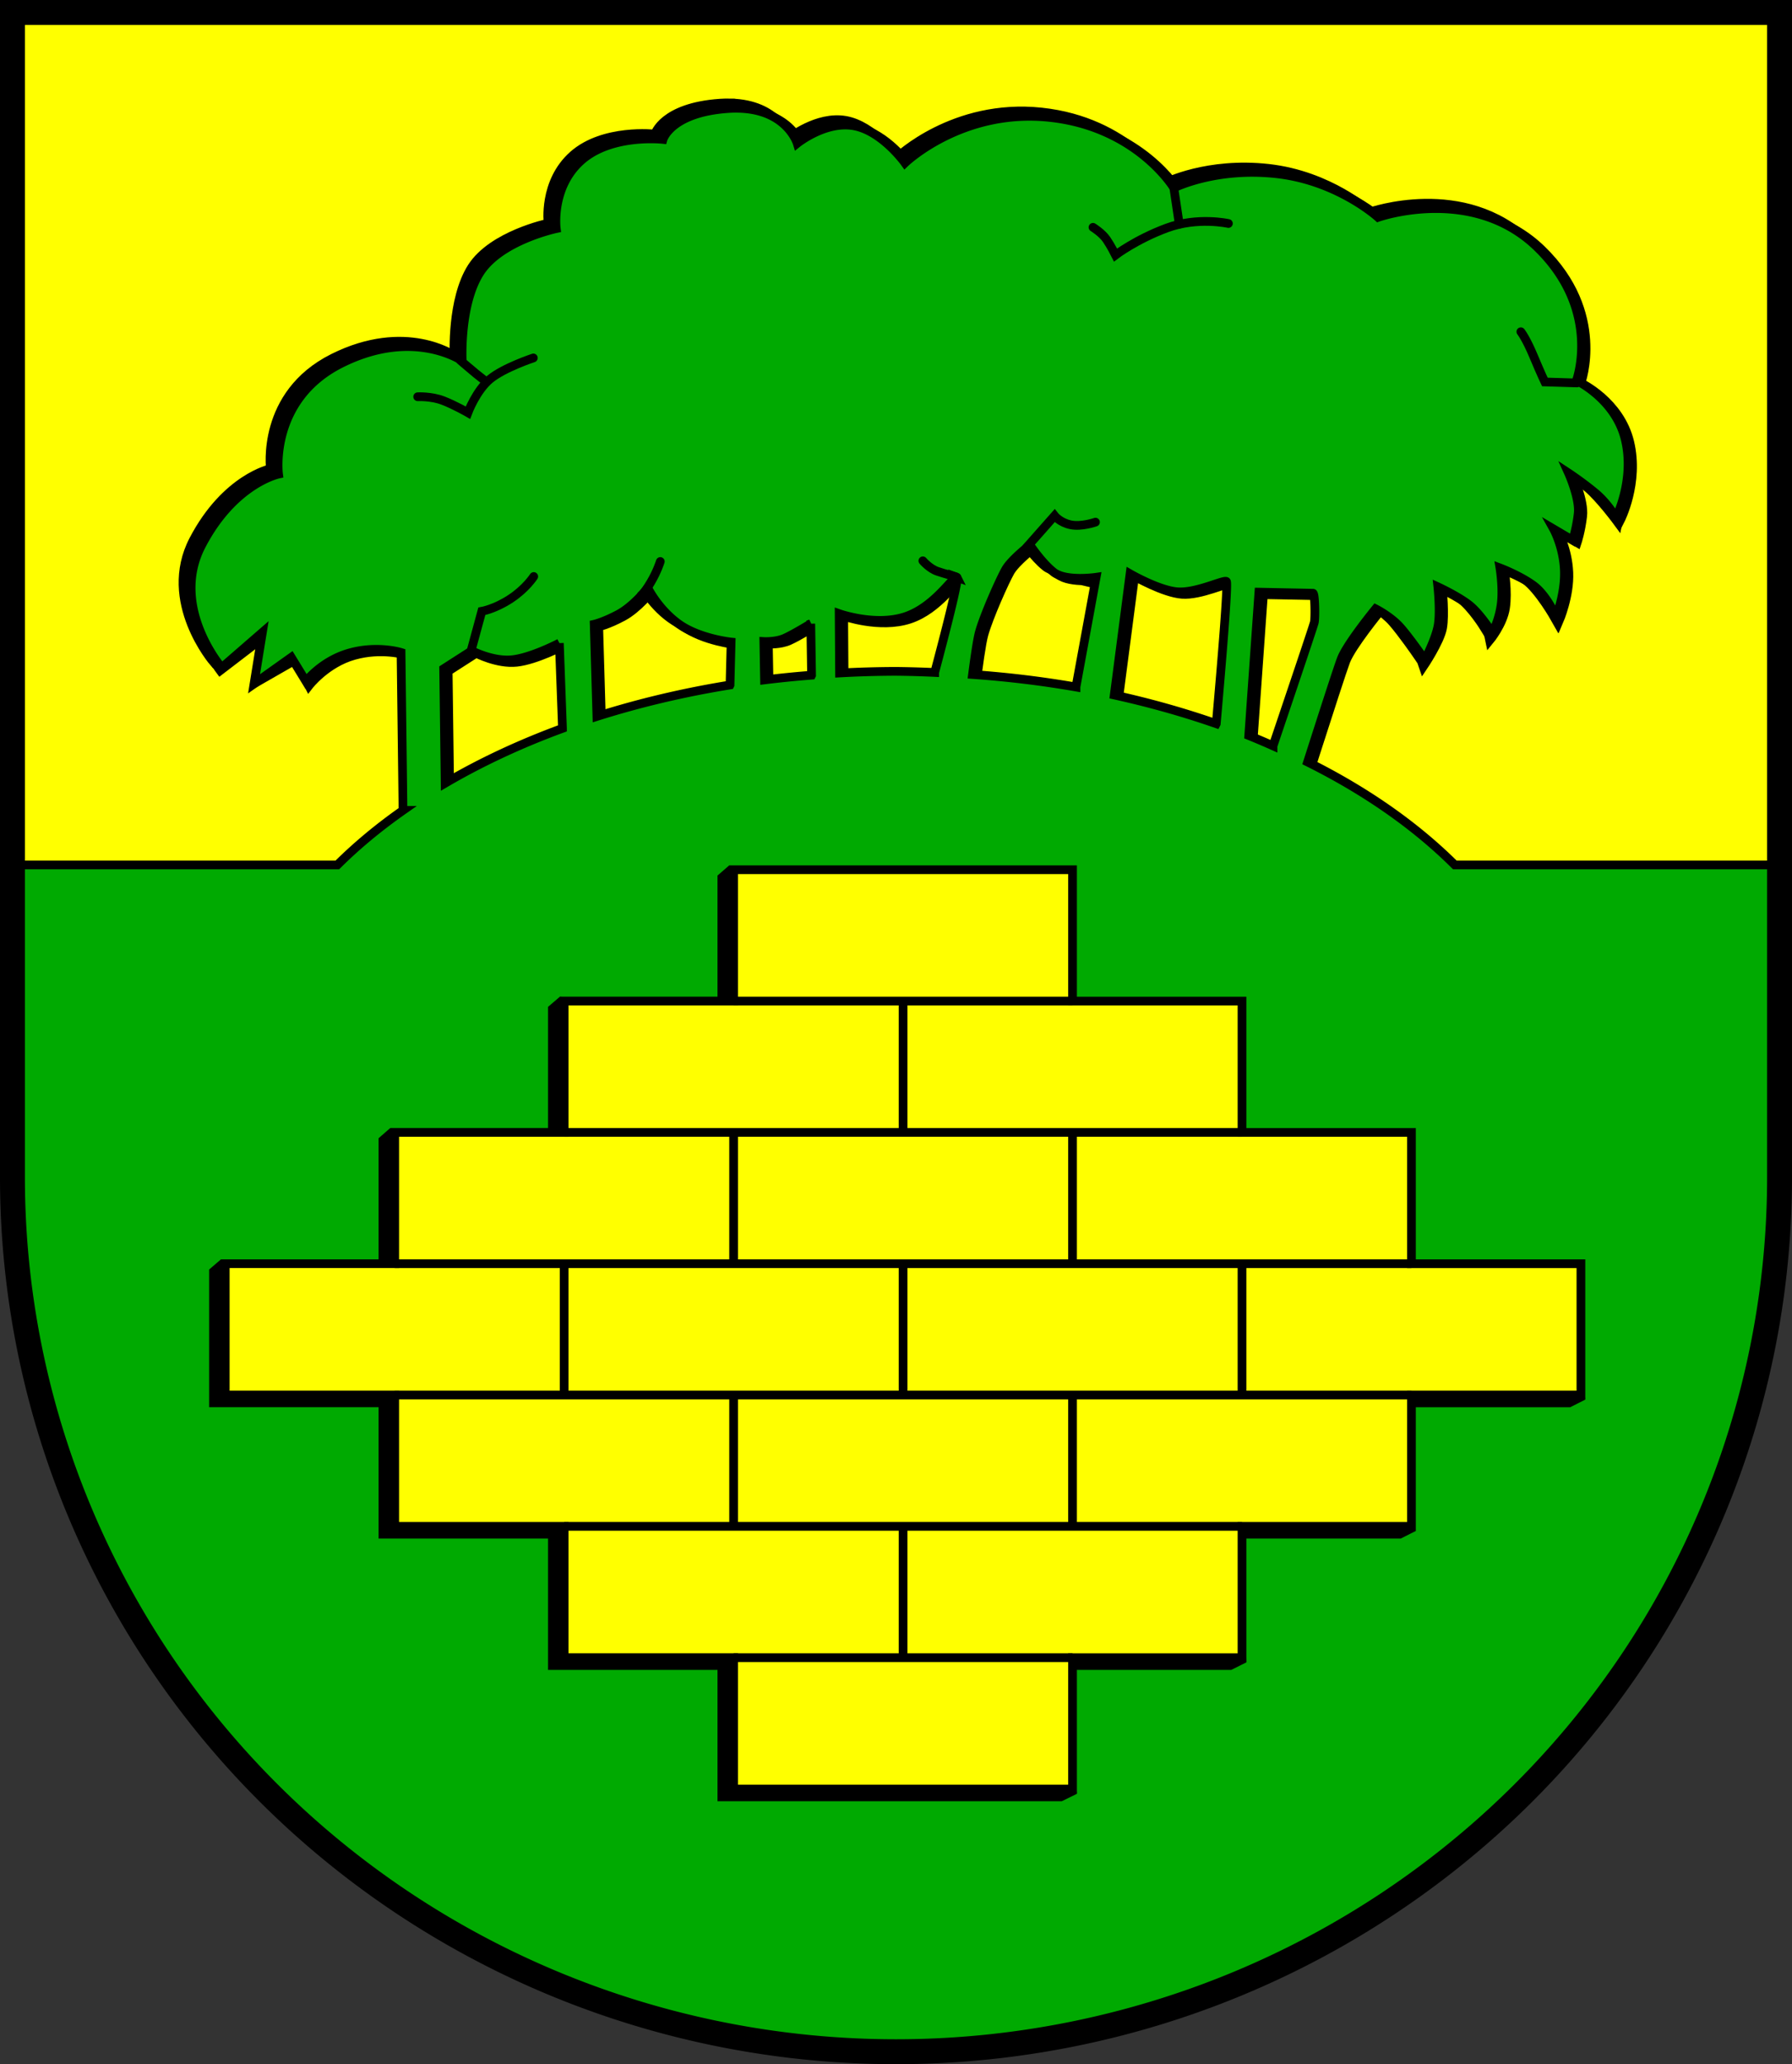
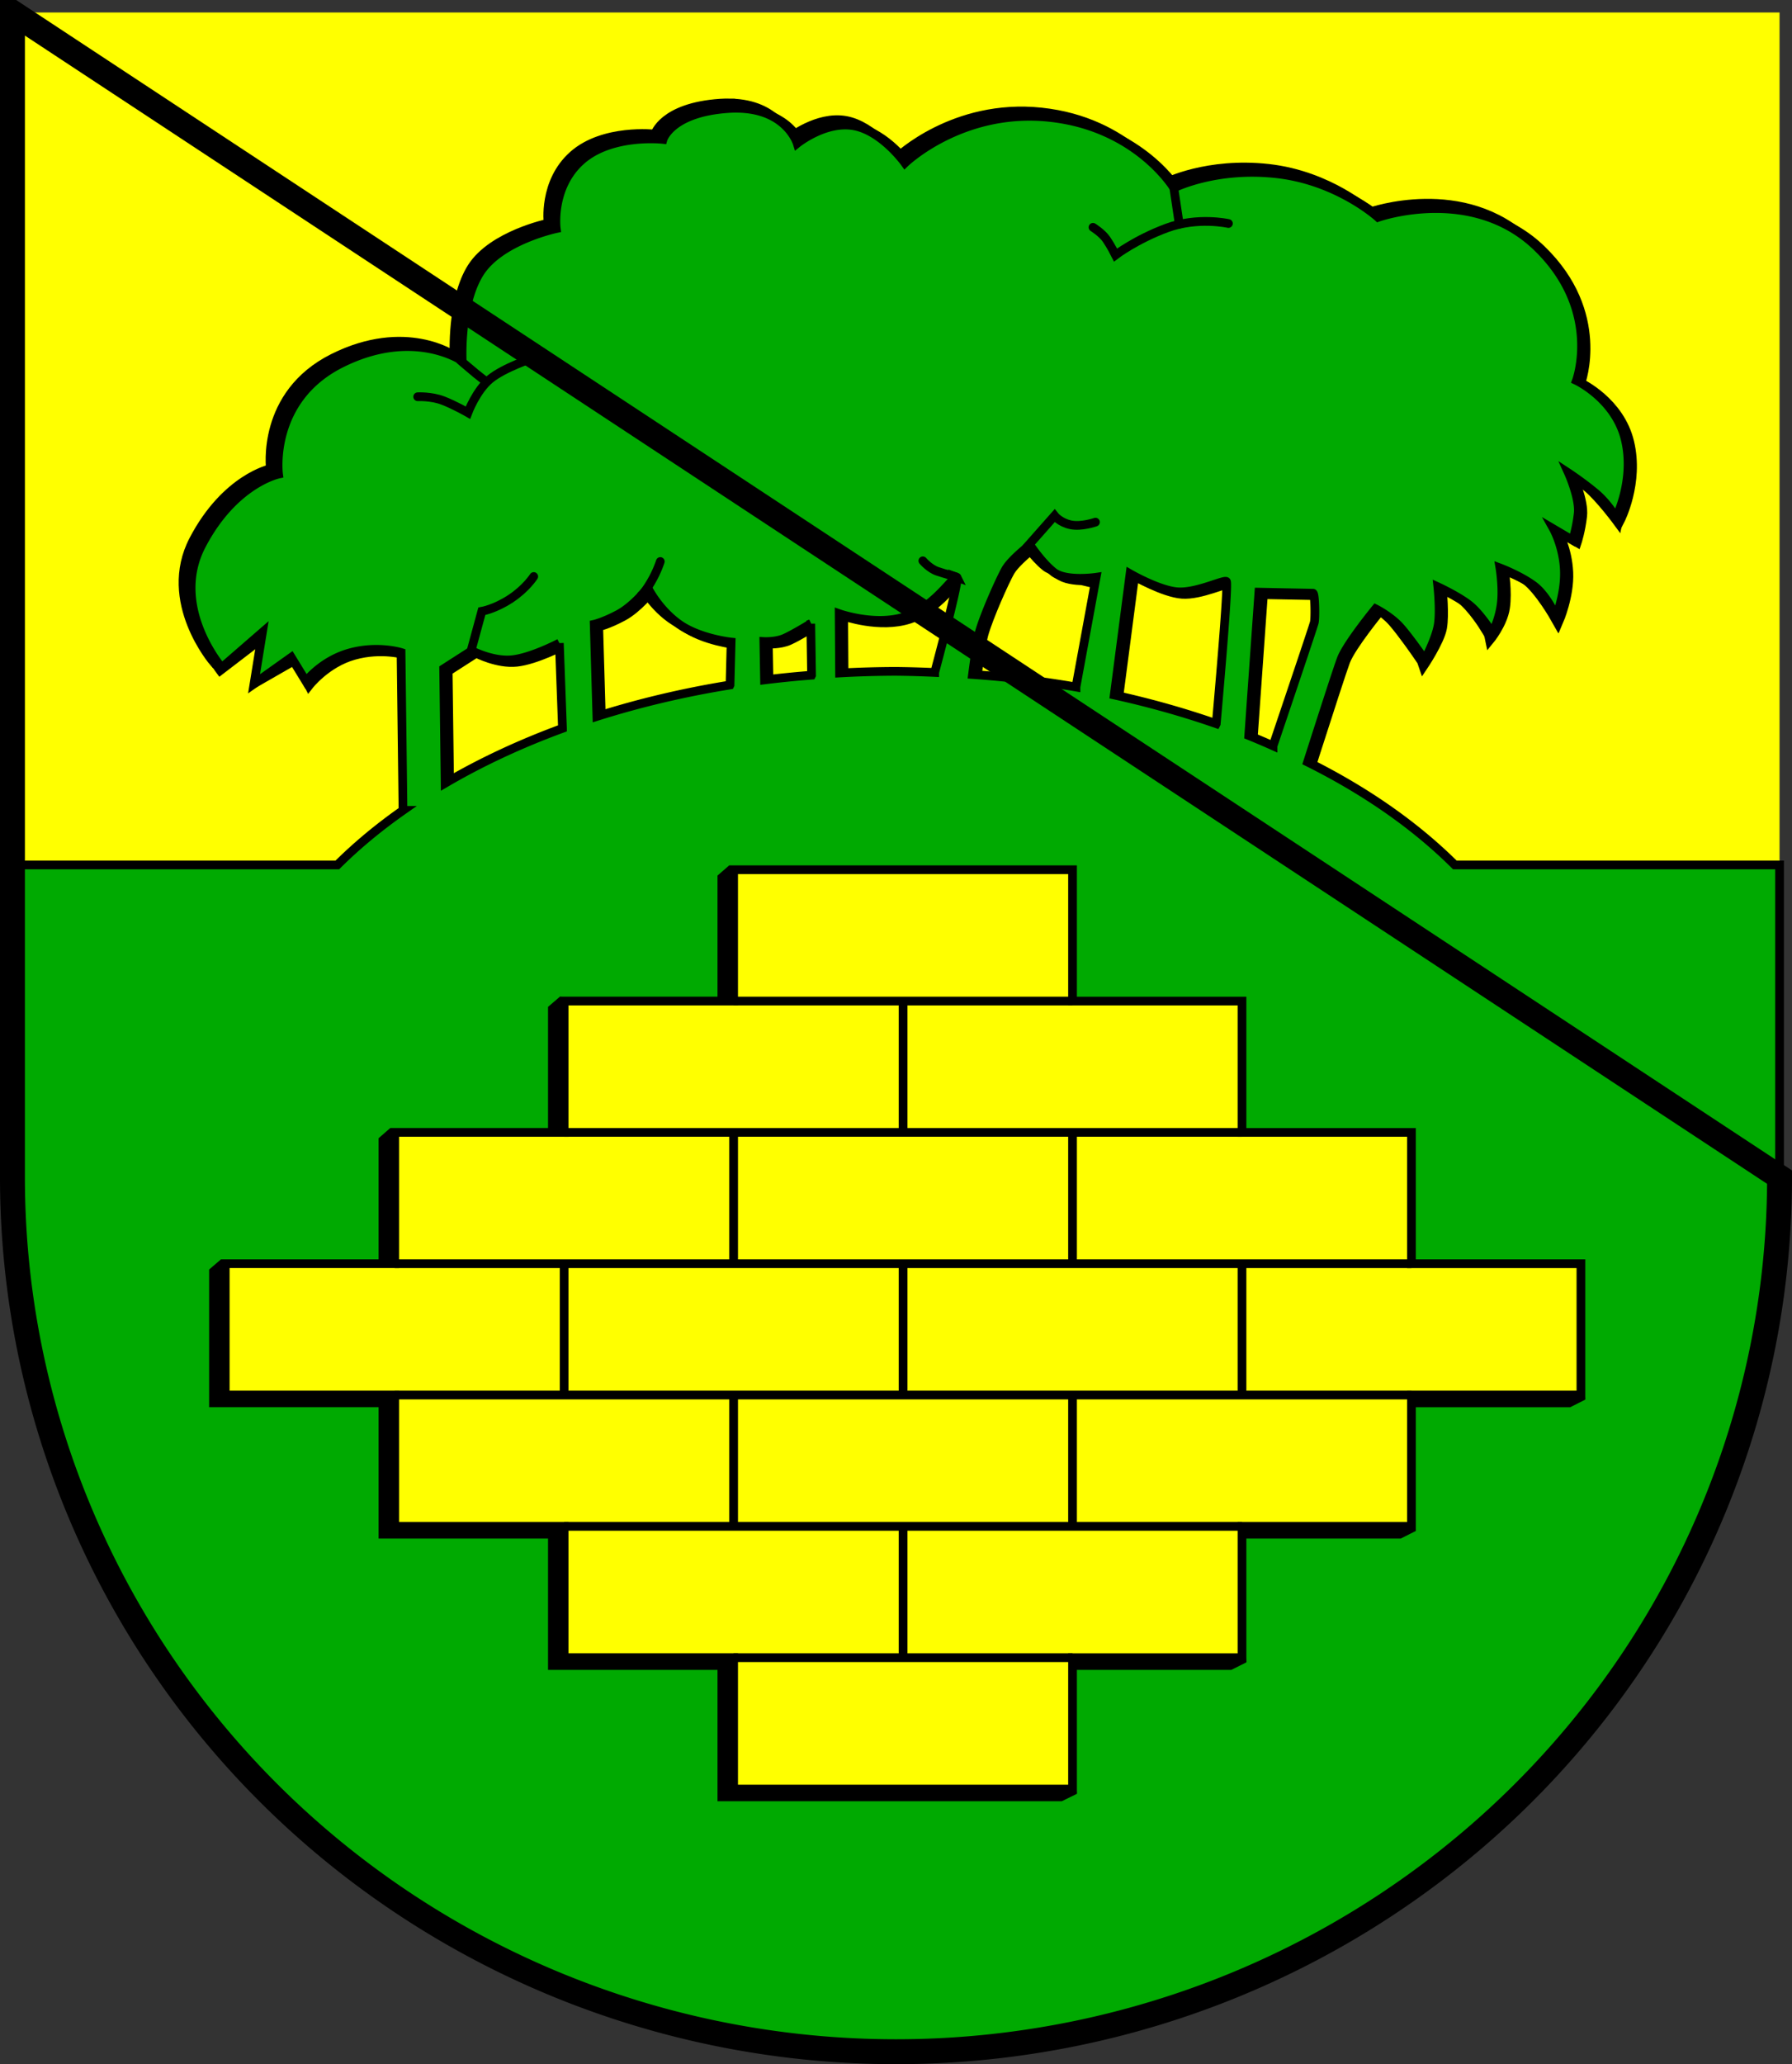
<svg xmlns="http://www.w3.org/2000/svg" xmlns:ns1="http://www.inkscape.org/namespaces/inkscape" xmlns:ns2="http://sodipodi.sourceforge.net/DTD/sodipodi-0.dtd" width="143.893mm" height="165.664mm" viewBox="0 0 143.893 165.664" version="1.1" id="svg3526" ns1:version="1.2.2 (732a01da63, 2022-12-09)" ns2:docname="DEU Warringholz COA.svg">
  <rect x="0" y="0" width="143.893" height="165.664" fill="#333333" stroke="none" />
  <ns2:namedview id="namedview3528" pagecolor="#ffffff" bordercolor="#666666" borderopacity="1.0" ns1:showpageshadow="2" ns1:pageopacity="0.0" ns1:pagecheckerboard="0" ns1:deskcolor="#d1d1d1" ns1:document-units="mm" showgrid="false" ns1:zoom="0.85490028" ns1:cx="273.13127" ns1:cy="314.07172" ns1:current-layer="layer1" />
  <defs id="defs3523" />
  <g ns1:label="Ebene 1" ns1:groupmode="layer" id="layer1" transform="translate(-528.346,-70.702)">
    <g id="g3402" transform="translate(493.794,3.744)">
      <path id="path3200" style="fill:#ffff00;fill-opacity:1;stroke:none;stroke-width:1.4;stroke-linecap:butt;stroke-dasharray:none" d="m 35.552,67.958 v 93.473 a 70.947,70.191 0 0 0 70.947,70.191 70.947,70.191 0 0 0 70.947,-70.191 V 67.958 Z" />
      <path style="fill:#000000;fill-opacity:1;stroke:#000000;stroke-width:0.7;stroke-linecap:round;stroke-dasharray:none" d="m 67.337,137.431 -0.222,-17.909 c 0,0 -1.893,-0.591 -4.135,0.039 -2.242,0.629 -3.625,2.434 -3.625,2.434 l -1.055,-2.08 -3.1,1.776 0.78,-3.782 -3.751,2.873 c 0,0 -3.721,-4.918 -1.126,-9.874 2.596,-4.955 6.174,-5.702 6.174,-5.702 0,0 -0.787,-5.978 5.034,-8.888 5.82,-2.91 9.714,-0.197 9.714,-0.197 0,0 -0.236,-4.483 1.416,-7.079 1.652,-2.596 6.135,-3.539 6.135,-3.539 0,0 -0.433,-3.303 2.006,-5.466 2.438,-2.163 6.568,-1.691 6.568,-1.691 0,0 0.629,-2.163 5.231,-2.478 4.601,-0.315 5.545,2.792 5.545,2.792 0,0 2.242,-1.809 4.523,-1.416 2.281,0.393 4.129,2.989 4.129,2.989 0,0 4.562,-4.405 11.602,-3.657 7.04,0.747 9.989,5.663 9.989,5.663 0,0 3.343,-1.691 8.259,-1.14 4.916,0.551 8.141,3.5 8.141,3.5 0,0 7.551,-2.674 12.781,2.399 5.231,5.073 3.146,10.697 3.146,10.697 0,0 3.145,1.471 3.923,4.753 0.779,3.281 -0.751,6.257 -0.751,6.257 0,0 -0.612,-1.112 -1.641,-1.974 -1.029,-0.862 -2.169,-1.613 -2.169,-1.613 0,0 0.918,2.03 0.779,3.254 -0.139,1.224 -0.445,2.141 -0.445,2.141 l -1.534,-0.904 c 0,0 0.783,1.404 0.867,3.295 0.083,1.891 -0.779,3.893 -0.779,3.893 0,0 -0.612,-1.863 -1.724,-2.67 -1.112,-0.806 -2.67,-1.39 -2.67,-1.39 0,0 0.284,1.692 0.087,3.009 -0.197,1.317 -1.264,2.606 -1.264,2.606 0,0 -0.371,-1.899 -1.315,-2.607 -0.944,-0.708 -2.494,-1.493 -2.494,-1.493 0,0 0.216,2.006 0.02,3.107 -0.197,1.101 -1.548,3.101 -1.548,3.101 0,0 -0.687,-2.049 -1.466,-2.939 -0.779,-0.89 -2.002,-1.502 -2.002,-1.502 0,0 -2.28,2.781 -2.753,4.004 -0.473,1.224 -4.449,13.737 -4.449,13.737 l -2.864,-1.335 c 0,0 5.061,-14.933 5.145,-15.323 0.083,-0.389 0.056,-2.336 -0.111,-2.336 -0.167,0 -4.338,-0.083 -4.338,-0.083 l -1.085,15.295 -2.725,-0.445 c 0,0 1.446,-15.573 1.196,-15.712 -0.25,-0.139 -2.419,0.945 -3.921,0.834 -1.502,-0.111 -3.81,-1.446 -3.81,-1.446 l -1.696,12.987 -3.226,-0.751 2.197,-11.958 c 0,0 -2.447,0.362 -3.42,-0.417 -0.973,-0.779 -1.891,-2.169 -1.891,-2.169 0,0 -1.502,1.168 -1.947,1.947 -0.445,0.779 -1.724,3.643 -2.113,5.033 -0.389,1.39 -1.057,7.703 -1.057,7.703 l -3.448,-1.057 c 0,0 3.003,-10.929 2.697,-11.04 -0.306,-0.111 -1.78,2.392 -4.171,3.17 -2.392,0.779 -5.284,-0.25 -5.284,-0.25 l 0.056,8.287 -2.225,-0.278 -0.111,-7.202 c 0,0 -1.377,0.848 -2.1,1.168 -0.723,0.32 -1.669,0.264 -1.669,0.264 l 0.125,6.827 -2.92,-0.278 0.167,-6.507 c 0,0 -2.576,-0.268 -4.228,-1.467 -1.652,-1.199 -2.458,-2.871 -2.458,-2.871 0,0 -1.14,1.455 -2.36,2.104 -1.219,0.649 -1.947,0.806 -1.947,0.806 l 0.334,11.425 -2.773,-0.097 -0.362,-9.816 c 0,0 -2.225,1.168 -3.782,1.335 -1.557,0.167 -3.254,-0.723 -3.254,-0.723 l -2.252,1.446 0.222,17.13 z" id="path2709" ns2:nodetypes="ccscccccscscscscscscscscscscscsccscscscscscscsccsscccssccccscssccssccccsccccscsccccscccc" />
      <path id="path2705" style="fill:#000000;fill-opacity:1;stroke:#000000;stroke-width:0.7;stroke-linecap:round;stroke-dasharray:none" d="m 93.191,75.219 c -0.26,-0.005 -0.533,4.9e-4 -0.82,0.02 -4.601,0.315 -5.231,2.478 -5.231,2.478 0,0 -4.129,-0.472 -6.568,1.691 -2.438,2.163 -2.006,5.466 -2.006,5.466 0,0 -4.483,0.944 -6.135,3.54 -1.652,2.596 -1.415,7.079 -1.415,7.079 0,0 -3.894,-2.713 -9.714,0.197 -5.82,2.91 -5.034,8.888 -5.034,8.888 0,0 -3.579,0.747 -6.174,5.702 -2.596,4.955 1.612,9.832 1.612,9.832 l 3.264,-2.832 2.168,0.181 0.152,1.825 2.07,-1.146 c 0,0 0.369,1.421 2.61,0.792 2.242,-0.629 4.135,-0.039 4.135,-0.039 l 1.724,0.118 1.715,2.6 -0.019,-1.411 2.253,-1.446 c 0,0 1.696,0.89 3.254,0.723 1.557,-0.167 3.782,-1.335 3.782,-1.335 l 1.34,-0.494 0.371,1.539 1.152,-0.421 -0.062,-2.135 c 0,0 0.728,-0.157 1.947,-0.806 1.219,-0.649 2.36,-2.104 2.36,-2.104 0,0 0.806,1.672 2.458,2.871 1.652,1.199 4.228,1.467 4.228,1.467 l 1.811,-1.028 0.837,2.123 -0.021,-1.136 c 0,0 0.946,0.055 1.669,-0.265 0.723,-0.32 2.1,-1.168 2.1,-1.168 l 1.617,-0.176 0.677,1.468 -0.014,-2.098 c 0,0 2.892,1.029 5.283,0.25 2.392,-0.779 3.865,-3.282 4.171,-3.17 0.115,0.042 0.315,-1.904 -0.173,0.052 l 1.428,0.772 1.56,0.891 c 0.433,-1.013 0.879,-1.956 1.106,-2.354 0.445,-0.779 1.947,-1.947 1.947,-1.947 0,0 0.918,1.39 1.891,2.169 0.973,0.779 3.42,0.417 3.42,0.417 l -0.146,0.793 2.648,0.629 0.222,-1.7 c 0,0 2.308,1.335 3.81,1.446 1.502,0.111 3.67,-0.973 3.921,-0.834 0.054,0.03 1.577,-1.143 1.505,0.002 l 1.014,2.209 0.096,-1.349 c 0,0 4.171,0.084 4.338,0.084 0.096,0 2.115,-1.258 2.125,-0.638 l 6.7e-4,1.707 1.879,1.503 c 0.549,-0.728 1.029,-1.321 1.029,-1.321 0,0 1.223,0.612 2.002,1.502 0.779,0.89 1.953,2.592 1.953,2.592 0,0 0.865,-1.652 1.062,-2.753 0.197,-1.101 -0.02,-3.107 -0.02,-3.107 0,0 1.494,0.688 2.438,1.396 0.944,0.708 1.927,2.301 1.927,2.301 0,0 0.511,-0.884 0.708,-2.202 0.197,-1.317 -0.087,-3.01 -0.087,-3.01 0,0 1.557,0.584 2.67,1.391 1.112,0.806 2.405,3.101 2.405,3.101 0,0 0.181,-2.433 0.098,-4.324 -0.083,-1.891 -0.867,-3.295 -0.867,-3.295 l 1.534,0.904 c 0,0 0.306,-0.917 0.445,-2.141 0.139,-1.224 -0.778,-3.254 -0.778,-3.254 0,0 1.14,0.751 2.169,1.613 1.029,0.862 2.447,2.794 2.447,2.794 0,0 0.723,-3.795 -0.056,-7.077 -0.779,-3.281 -3.923,-4.753 -3.923,-4.753 0,0 2.084,-5.624 -3.146,-10.697 -5.231,-5.073 -12.782,-2.399 -12.782,-2.399 0,0 -3.225,-2.949 -8.141,-3.5 -4.916,-0.551 -8.259,1.14 -8.259,1.14 0,0 -2.949,-4.916 -9.989,-5.663 -7.04,-0.747 -11.601,3.658 -11.601,3.658 0,0 -1.848,-2.596 -4.129,-2.989 -2.281,-0.393 -4.523,1.415 -4.523,1.415 0,0 -0.83,-2.73 -4.725,-2.812 z" ns2:nodetypes="cccscscscscccccscccccscccccscsccccsccccsscccscsccccsscccsccccscscscscscsccscscscscscscsccc" />
      <path id="path1642" style="fill:#00aa01;fill-opacity:1;stroke:#000000;stroke-width:0.7;stroke-linecap:round;stroke-dasharray:none" d="m 93.842,75.648 c -0.26,-0.005 -0.533,0.001 -0.821,0.021 -4.601,0.315 -5.23,2.478 -5.23,2.478 0,0 -4.13,-0.472 -6.568,1.691 -2.438,2.163 -2.006,5.466 -2.006,5.466 0,0 -4.483,0.944 -6.135,3.54 -1.652,2.596 -1.416,7.079 -1.416,7.079 0,0 -3.893,-2.713 -9.714,0.197 -5.82,2.91 -5.034,8.888 -5.034,8.888 0,0 -3.579,0.747 -6.174,5.702 -2.596,4.955 1.612,9.832 1.612,9.832 l 3.264,-2.832 -0.668,4.129 2.988,-2.124 1.18,1.927 c 0,0 1.258,-1.652 3.5,-2.281 2.242,-0.629 4.135,-0.038 4.135,-0.038 l 0.157,12.672 a 52.833,32.897 0 0 0 -5.273,4.38 H 35.552 v 25.057 a 70.947,70.191 0 0 0 70.947,70.191 70.947,70.191 0 0 0 70.947,-70.191 v -25.057 h -26.075 a 52.833,32.897 0 0 0 -11.822,-8.262 c 1.167,-3.644 2.437,-7.585 2.709,-8.289 0.473,-1.224 2.753,-4.004 2.753,-4.004 0,0 1.223,0.612 2.002,1.502 0.779,0.89 1.953,2.592 1.953,2.592 0,0 0.865,-1.652 1.062,-2.753 0.197,-1.101 -0.02,-3.107 -0.02,-3.107 0,0 1.494,0.688 2.438,1.396 0.944,0.708 1.927,2.301 1.927,2.301 0,0 0.511,-0.884 0.708,-2.202 0.197,-1.317 -0.087,-3.01 -0.087,-3.01 0,0 1.558,0.584 2.67,1.391 1.112,0.806 1.835,2.531 1.835,2.531 0,0 0.751,-1.863 0.668,-3.754 -0.083,-1.891 -0.867,-3.295 -0.867,-3.295 l 1.534,0.904 c 0,0 0.306,-0.917 0.445,-2.141 0.139,-1.224 -0.779,-3.254 -0.779,-3.254 0,0 1.14,0.751 2.169,1.613 1.029,0.862 1.641,1.974 1.641,1.974 0,0 1.53,-2.976 0.751,-6.257 -0.779,-3.281 -3.923,-4.753 -3.923,-4.753 0,0 2.084,-5.624 -3.146,-10.697 -5.231,-5.073 -12.782,-2.399 -12.782,-2.399 0,0 -3.225,-2.949 -8.141,-3.5 -4.916,-0.551 -8.259,1.14 -8.259,1.14 0,0 -2.949,-4.916 -9.989,-5.663 -7.04,-0.747 -11.601,3.658 -11.601,3.658 0,0 -1.848,-2.596 -4.129,-2.989 -2.281,-0.393 -4.523,1.415 -4.523,1.415 0,0 -0.83,-2.731 -4.725,-2.813 z m 23.415,35.054 c 0,0 0.918,1.39 1.891,2.169 0.973,0.779 3.42,0.417 3.42,0.417 l -1.619,8.807 a 52.833,32.897 0 0 0 -8.305,-1.005 c 0.188,-1.447 0.393,-2.839 0.552,-3.408 0.389,-1.39 1.668,-4.255 2.113,-5.033 0.445,-0.779 1.947,-1.947 1.947,-1.947 z m 8.037,2.308 c 0,0 2.308,1.335 3.81,1.446 1.502,0.111 3.67,-0.973 3.921,-0.834 0.166,0.092 -0.401,6.794 -0.811,11.418 a 52.833,32.897 0 0 0 -8.19,-2.304 z m -13.904,0.278 c 0.195,0.071 -0.925,4.41 -1.785,7.64 a 52.833,32.897 0 0 0 -3.106,-0.089 52.833,32.897 0 0 0 -4.532,0.131 l -0.032,-4.762 c 0,0 2.892,1.029 5.284,0.25 2.392,-0.779 3.865,-3.282 4.171,-3.17 z m -24.818,0.862 c 0,0 0.806,1.671 2.458,2.871 1.652,1.199 4.228,1.467 4.228,1.467 l -0.088,3.444 a 52.833,32.897 0 0 0 -10.688,2.525 l -0.217,-7.396 c 0,0 0.728,-0.158 1.947,-0.807 1.219,-0.649 2.36,-2.104 2.36,-2.104 z m 49.067,0.333 c 0,0 4.171,0.084 4.338,0.084 0.167,0 0.195,1.946 0.112,2.336 -0.053,0.249 -1.817,5.477 -3.316,9.914 a 52.833,32.897 0 0 0 -1.949,-0.83 z m -35.984,2.531 0.064,4.132 a 52.833,32.897 0 0 0 -3.775,0.379 l -0.056,-3.079 c 0,0 0.946,0.055 1.669,-0.265 0.723,-0.32 2.1,-1.168 2.1,-1.168 z m -20.189,1.558 0.252,6.842 a 52.833,32.897 0 0 0 -9.421,4.402 l -0.119,-9.187 2.253,-1.446 c 0,0 1.696,0.89 3.254,0.723 1.557,-0.167 3.782,-1.335 3.782,-1.335 z" />
      <path style="fill:none;stroke:#000000;stroke-width:0.7;stroke-linecap:round;stroke-dasharray:none" d="m 71.512,95.88 c 0,0 0.945,0.806 1.251,1.057 0.306,0.25 0.779,0.612 0.779,0.612" id="path1815" />
      <path style="fill:none;stroke:#000000;stroke-width:0.7;stroke-linecap:round;stroke-dasharray:none" d="m 68.091,98.799 c 0,0 1.085,-0.056 2.03,0.306 0.945,0.362 2.002,0.973 2.002,0.973 0,0 0.667,-1.78 1.78,-2.697 1.112,-0.918 3.476,-1.696 3.476,-1.696" id="path1817" />
      <path style="fill:none;stroke:#000000;stroke-width:0.7;stroke-linecap:round;stroke-dasharray:none" d="m 72.395,119.125 0.846,-3.107 c 0,0 1.042,-0.177 2.301,-1.003 1.258,-0.826 1.868,-1.789 1.868,-1.789" id="path1819" />
      <path style="fill:none;stroke:#000000;stroke-width:0.7;stroke-linecap:round;stroke-dasharray:none" d="m 86.042,114.734 c 0,0 0.236,-0.153 0.765,-1.043 0.528,-0.89 0.765,-1.669 0.765,-1.669" id="path1821" />
      <path style="fill:none;stroke:#000000;stroke-width:0.7;stroke-linecap:round;stroke-dasharray:none" d="m 111.289,113.246 c 0,0 -0.806,-0.216 -1.455,-0.433 -0.649,-0.216 -1.18,-0.846 -1.18,-0.846" id="path1823" />
      <path style="fill:none;stroke:#000000;stroke-width:0.7;stroke-linecap:round;stroke-dasharray:none" d="m 116.972,110.906 2.261,-2.556 c 0,0 0.433,0.551 1.298,0.728 0.865,0.177 1.986,-0.216 1.986,-0.216" id="path1825" ns2:nodetypes="ccsc" />
      <path style="fill:none;stroke:#000000;stroke-width:0.7;stroke-linecap:round;stroke-dasharray:none" d="m 128.798,81.975 0.445,2.976" id="path1827" />
      <path style="fill:none;stroke:#000000;stroke-width:0.7;stroke-linecap:round;stroke-dasharray:none" d="m 133.191,84.895 c 0,0 -2.475,-0.556 -4.95,0.362 -2.475,0.918 -4.116,2.169 -4.116,2.169 0,0 -0.361,-0.723 -0.723,-1.251 -0.361,-0.528 -1.085,-0.973 -1.085,-0.973" id="path1829" />
-       <path style="fill:none;stroke:#000000;stroke-width:0.7;stroke-linecap:round;stroke-dasharray:none" d="m 161.176,97.692 -2.576,-0.079 c 0,0 -0.295,-0.61 -0.905,-2.065 -0.61,-1.455 -1.023,-1.966 -1.023,-1.966" id="path1831" />
-       <path id="path3351" style="fill:none;fill-opacity:1;stroke:#000000;stroke-width:2;stroke-linecap:butt;stroke-dasharray:none" d="m 35.552,67.958 v 93.473 a 70.947,70.191 0 0 0 70.947,70.191 70.947,70.191 0 0 0 70.947,-70.191 V 67.958 Z" />
+       <path id="path3351" style="fill:none;fill-opacity:1;stroke:#000000;stroke-width:2;stroke-linecap:butt;stroke-dasharray:none" d="m 35.552,67.958 v 93.473 a 70.947,70.191 0 0 0 70.947,70.191 70.947,70.191 0 0 0 70.947,-70.191 Z" />
      <g id="g3144" transform="translate(-346.115,-0.65)">
        <g id="g3108" transform="translate(142.771,0.629)" style="fill:#000000;stroke:#000000">
          <path style="fill:#000000;fill-opacity:1;stroke:#000000;stroke-width:0.7;stroke-linecap:round;stroke-dasharray:none" d="m 295.859,137.41 0.7,-0.61 26.514,0.61 v 10.54 h 13.607 v 10.54 h 13.607 v 10.54 h 13.607 l 0.914,10.079 -0.914,0.461 -13.607,1e-5 0.924,10.074 -0.924,0.466 h -13.607 l 0.924,10.079 -0.924,0.461 H 323.074 l 0.925,10.086 -0.925,0.454 H 295.859 V 200.648 H 282.252 V 190.108 H 268.645 v -10.54 h -13.607 v -10.54 l 0.712,-0.612 12.895,0.612 v -10.54 l 0.7,-0.61 12.907,0.61 v -10.54 l 0.722,-0.619 12.885,0.619 z" id="path3076" ns2:nodetypes="ccccccccccccccccccccccccccccccccccccc" />
          <path style="fill:#000000;fill-opacity:1;stroke:#000000;stroke-width:0.7;stroke-linecap:butt;stroke-dasharray:none" d="M 295.859,147.949 H 323.074" id="path3078" />
          <path style="fill:#000000;fill-opacity:1;stroke:#000000;stroke-width:0.7;stroke-linecap:butt;stroke-dasharray:none" d="m 282.252,158.489 h 54.429" id="path3080" />
          <path style="fill:#000000;fill-opacity:1;stroke:#000000;stroke-width:0.7;stroke-linecap:butt;stroke-dasharray:none" d="m 268.645,169.029 h 81.644" id="path3082" />
          <path style="fill:#000000;fill-opacity:1;stroke:#000000;stroke-width:0.7;stroke-linecap:butt;stroke-dasharray:none" d="m 268.645,179.569 h 81.644" id="path3084" />
          <path style="fill:#000000;fill-opacity:1;stroke:#000000;stroke-width:0.7;stroke-linecap:butt;stroke-dasharray:none" d="m 282.252,190.108 h 54.429" id="path3086" />
          <path style="fill:#000000;fill-opacity:1;stroke:#000000;stroke-width:0.7;stroke-linecap:butt;stroke-dasharray:none" d="M 295.859,200.648 H 323.074" id="path3088" />
          <path style="fill:#000000;fill-opacity:1;stroke:#000000;stroke-width:0.7;stroke-linecap:butt;stroke-dasharray:none" d="m 309.467,147.949 3e-5,10.54" id="path3090" />
          <path style="fill:#000000;fill-opacity:1;stroke:#000000;stroke-width:0.7;stroke-linecap:butt;stroke-dasharray:none" d="m 309.467,169.029 v 10.54" id="path3092" />
          <path style="fill:#000000;fill-opacity:1;stroke:#000000;stroke-width:0.7;stroke-linecap:butt;stroke-dasharray:none" d="m 309.467,190.108 v 10.54" id="path3094" />
          <path style="fill:#000000;fill-opacity:1;stroke:#000000;stroke-width:0.7;stroke-linecap:butt;stroke-dasharray:none" d="m 295.86,179.569 -2e-5,10.54" id="path3096" />
          <path style="fill:#000000;fill-opacity:1;stroke:#000000;stroke-width:0.7;stroke-linecap:butt;stroke-dasharray:none" d="m 323.074,179.569 -3e-5,10.54" id="path3098" />
          <path style="fill:#000000;fill-opacity:1;stroke:#000000;stroke-width:0.7;stroke-linecap:butt;stroke-dasharray:none" d="m 282.252,169.029 v 10.54" id="path3100" />
          <path style="fill:#000000;fill-opacity:1;stroke:#000000;stroke-width:0.7;stroke-linecap:butt;stroke-dasharray:none" d="m 336.681,169.029 v 10.54" id="path3102" />
          <path style="fill:#000000;fill-opacity:1;stroke:#000000;stroke-width:0.7;stroke-linecap:butt;stroke-dasharray:none" d="m 323.074,158.489 v 10.54" id="path3104" />
          <path style="fill:#000000;fill-opacity:1;stroke:#000000;stroke-width:0.7;stroke-linecap:butt;stroke-dasharray:none" d="m 295.86,158.489 v 10.54" id="path3106" />
        </g>
        <g id="g3074" transform="translate(143.715)" style="fill:#ffff00;stroke:#000000">
          <path style="fill:#ffff00;fill-opacity:1;stroke:#000000;stroke-width:0.7;stroke-linecap:round;stroke-dasharray:none" d="M 295.859,137.41 H 323.074 v 10.54 h 13.607 v 10.54 h 13.607 v 10.54 h 13.607 l -2e-5,10.54 -13.607,1e-5 -3e-5,10.54 h -13.607 v 10.54 H 323.074 l -3e-5,10.54 H 295.859 V 200.648 H 282.252 V 190.108 H 268.645 v -10.54 h -13.607 v -10.54 h 13.607 v -10.54 h 13.607 v -10.54 h 13.607 z" id="path3026" />
          <path style="fill:#ffff00;fill-opacity:1;stroke:#000000;stroke-width:0.7;stroke-linecap:butt;stroke-dasharray:none" d="M 295.859,147.949 H 323.074" id="path3028" />
          <path style="fill:#ffff00;fill-opacity:1;stroke:#000000;stroke-width:0.7;stroke-linecap:butt;stroke-dasharray:none" d="m 282.252,158.489 h 54.429" id="path3030" />
          <path style="fill:#ffff00;fill-opacity:1;stroke:#000000;stroke-width:0.7;stroke-linecap:butt;stroke-dasharray:none" d="m 268.645,169.029 h 81.644" id="path3032" />
          <path style="fill:#ffff00;fill-opacity:1;stroke:#000000;stroke-width:0.7;stroke-linecap:butt;stroke-dasharray:none" d="m 268.645,179.569 h 81.644" id="path3034" />
          <path style="fill:#ffff00;fill-opacity:1;stroke:#000000;stroke-width:0.7;stroke-linecap:butt;stroke-dasharray:none" d="m 282.252,190.108 h 54.429" id="path3036" />
          <path style="fill:#ffff00;fill-opacity:1;stroke:#000000;stroke-width:0.7;stroke-linecap:butt;stroke-dasharray:none" d="M 295.859,200.648 H 323.074" id="path3038" />
          <path style="fill:#ffff00;fill-opacity:1;stroke:#000000;stroke-width:0.7;stroke-linecap:butt;stroke-dasharray:none" d="m 309.467,147.949 3e-5,10.54" id="path3040" />
          <path style="fill:#ffff00;fill-opacity:1;stroke:#000000;stroke-width:0.7;stroke-linecap:butt;stroke-dasharray:none" d="m 309.467,169.029 v 10.54" id="path3042" />
          <path style="fill:#ffff00;fill-opacity:1;stroke:#000000;stroke-width:0.7;stroke-linecap:butt;stroke-dasharray:none" d="m 309.467,190.108 v 10.54" id="path3044" />
          <path style="fill:#ffff00;fill-opacity:1;stroke:#000000;stroke-width:0.7;stroke-linecap:butt;stroke-dasharray:none" d="m 295.86,179.569 -2e-5,10.54" id="path3046" />
          <path style="fill:#ffff00;fill-opacity:1;stroke:#000000;stroke-width:0.7;stroke-linecap:butt;stroke-dasharray:none" d="m 323.074,179.569 -3e-5,10.54" id="path3048" />
          <path style="fill:#ffff00;fill-opacity:1;stroke:#000000;stroke-width:0.7;stroke-linecap:butt;stroke-dasharray:none" d="m 282.252,169.029 v 10.54" id="path3050" />
          <path style="fill:#ffff00;fill-opacity:1;stroke:#000000;stroke-width:0.7;stroke-linecap:butt;stroke-dasharray:none" d="m 336.681,169.029 v 10.54" id="path3052" />
          <path style="fill:#ffff00;fill-opacity:1;stroke:#000000;stroke-width:0.7;stroke-linecap:butt;stroke-dasharray:none" d="m 323.074,158.489 v 10.54" id="path3054" />
          <path style="fill:#ffff00;fill-opacity:1;stroke:#000000;stroke-width:0.7;stroke-linecap:butt;stroke-dasharray:none" d="m 295.86,158.489 v 10.54" id="path3056" />
        </g>
      </g>
    </g>
  </g>
</svg>